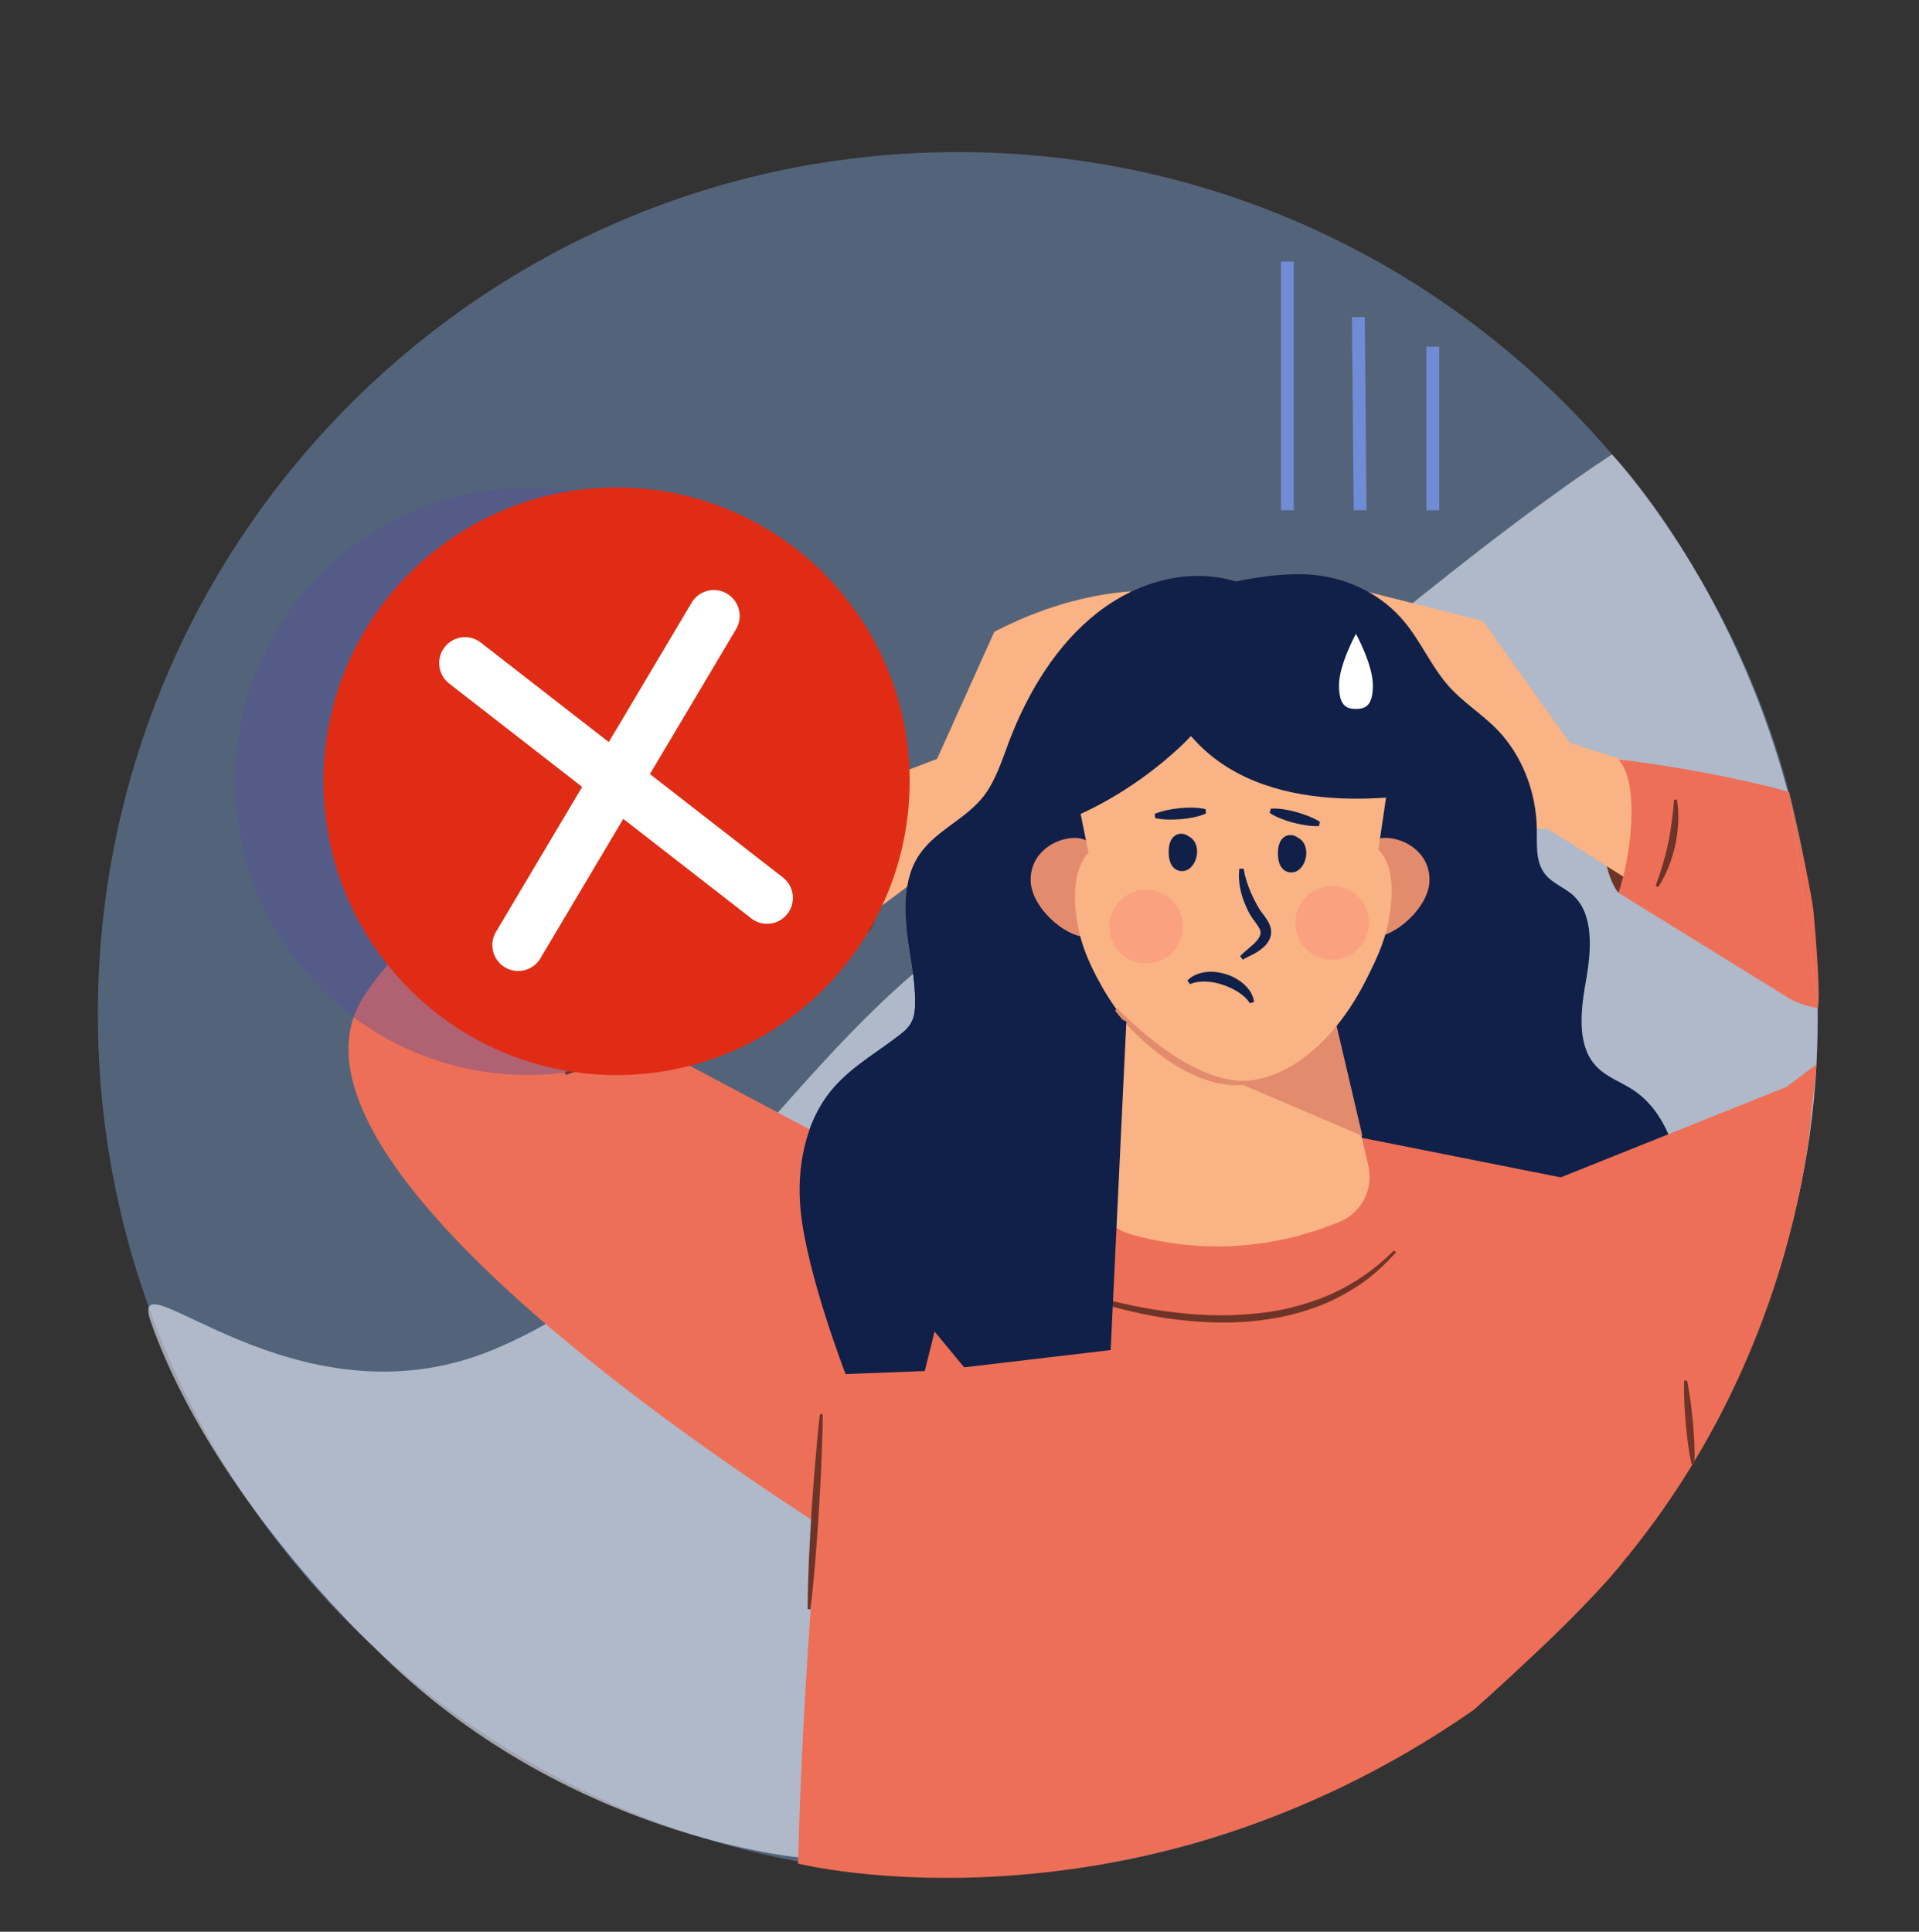
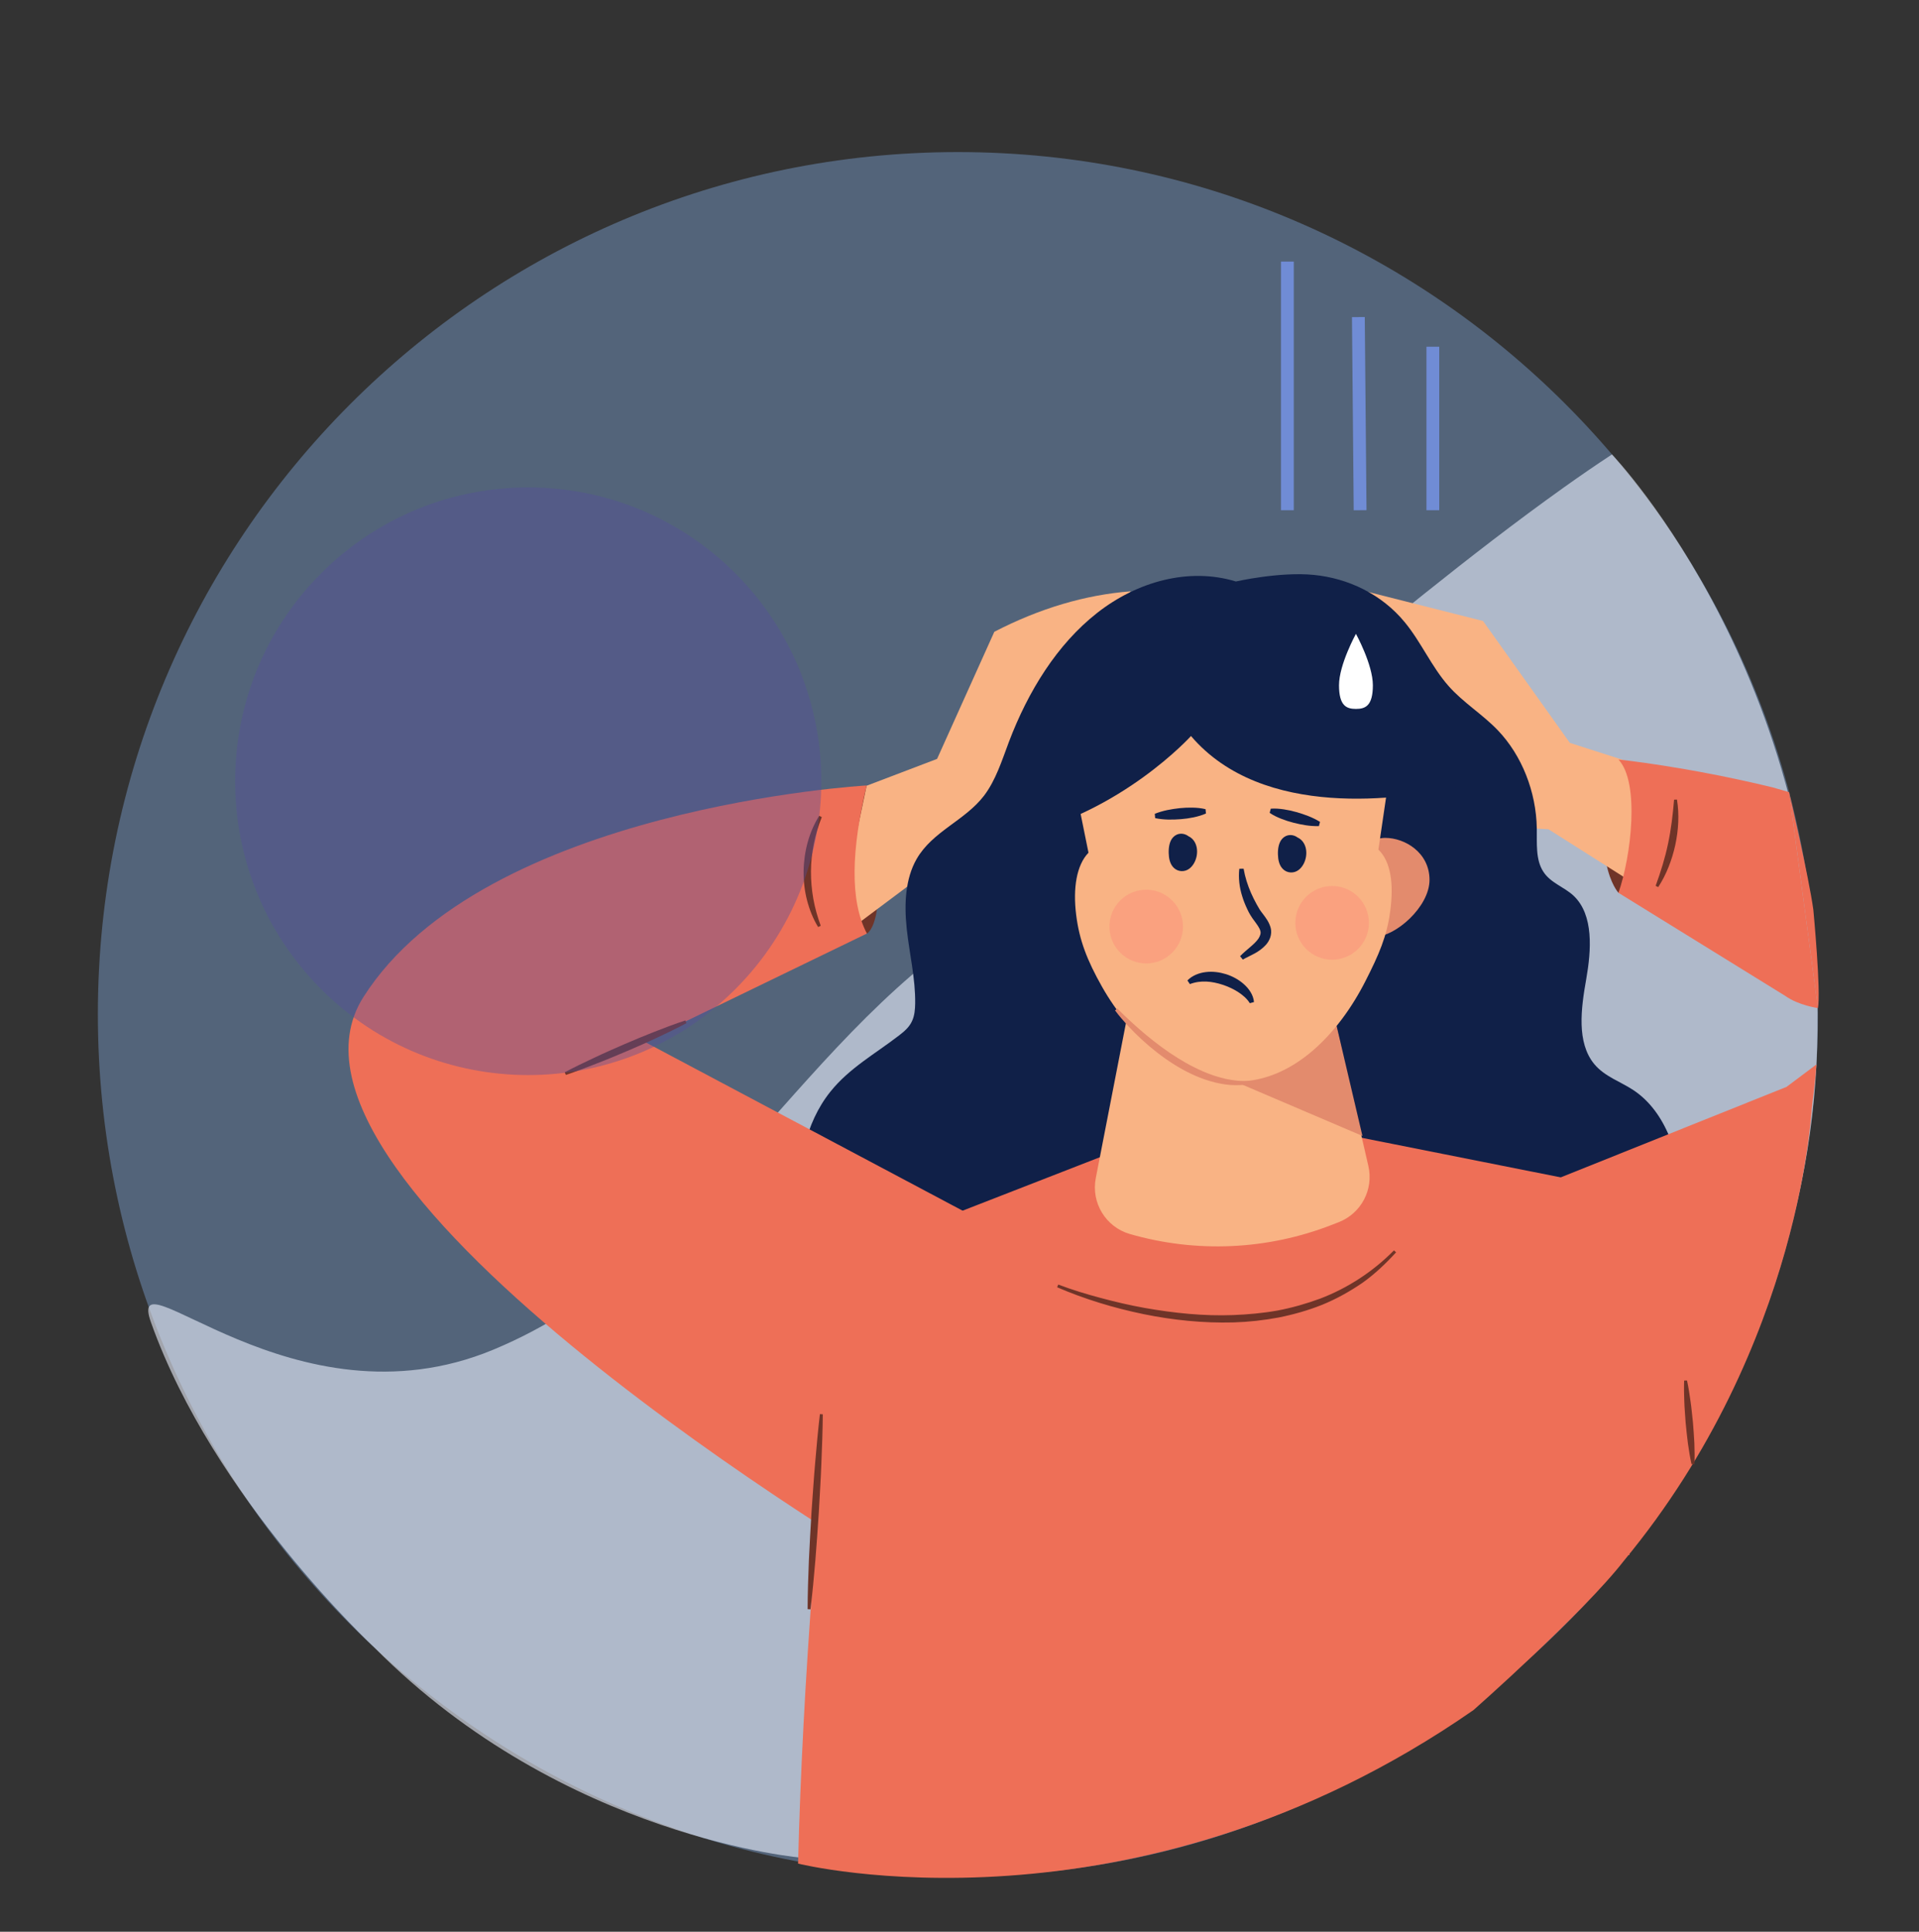
<svg xmlns="http://www.w3.org/2000/svg" width="150" height="151" viewBox="0 0 150 151" fill="none">
  <rect x="0" y="0" width="150" height="151" fill="#333333" stroke="none" />
  <path d="M74.875 146.675C112.002 146.675 142.1 116.502 142.1 79.281C142.1 42.061 112.002 11.888 74.875 11.888C37.748 11.888 7.65 42.061 7.65 79.281C7.65 116.502 37.748 146.675 74.875 146.675Z" fill="#53647A" />
  <g opacity="0.6">
    <path d="M11.804 103.375C9.731 97.54 22.936 111.99 38.553 105.505C55.457 98.484 62.48 80.493 78.128 71.243C94.077 61.814 107.253 48.793 122.234 38.106C123.467 37.228 124.723 36.36 126.002 35.523C126.002 35.523 143.463 53.74 141.984 83.2C140.505 112.659 118.196 130.775 118.196 130.775L62.815 145.232C62.815 145.232 44.128 143.747 29.288 128.809C29.288 128.809 16.688 117.132 11.804 103.373V103.375Z" fill="#EDF2FF" />
  </g>
  <path d="M67.763 72.972C67.763 72.972 69.831 72.055 67.738 61.395L61.797 68.485L67.763 72.972Z" fill="#6F3428" />
  <path d="M73.247 59.322L77.722 49.385C81.278 47.549 84.834 46.494 88.39 46.221L86.88 48.124L90.095 48.587L87.654 49.844C87.654 49.844 83.603 50.651 82.733 53.156C81.865 55.663 77.778 62.822 77.593 65.647L75.44 65.922L73.249 59.322H73.247Z" fill="#F9B384" />
  <path d="M73.246 59.322L67.738 61.42L65.186 73.596L75.439 65.922L77.862 61.575L73.246 59.322Z" fill="#F9B384" />
  <path d="M126.508 69.789C126.508 69.789 123.958 67.04 126.508 59.371L131.657 65.305L126.508 69.791V69.789Z" fill="#6F3428" />
  <path d="M122.707 58.068L115.922 48.542L106.597 46.185L108.25 47.963L105.08 48.674L107.61 49.739C107.61 49.739 110.869 50.933 111.929 53.364C112.989 55.795 118.461 61.91 118.863 64.712L121.031 64.82L122.705 58.068H122.707Z" fill="#F9B384" />
  <path d="M122.706 58.068L127.519 59.611L131.849 71.67L121.033 64.82L118.28 60.673L122.706 58.068Z" fill="#F9B384" />
  <path d="M131.394 93.693C131.387 96.988 130.379 100.159 129.379 103.255L80.033 113.887L65.998 103.48C65.864 103.277 65.739 103.076 65.617 102.872C64.064 100.383 62.89 97.547 62.574 94.537C62.221 91.271 62.948 87.782 64.9 85.344C66.384 83.486 68.439 82.359 70.27 80.941C70.67 80.634 71.073 80.299 71.292 79.811C71.488 79.395 71.528 78.903 71.535 78.427C71.558 76.506 71.102 74.625 70.888 72.719C70.882 72.643 70.87 72.574 70.866 72.5C70.676 70.659 70.761 68.691 71.651 67.141C72.905 64.972 75.415 64.155 76.916 62.199C77.833 60.995 78.313 59.454 78.862 57.992C80.363 54.037 82.625 50.369 85.755 47.914C88.879 45.46 92.925 44.331 96.604 45.453C96.604 45.453 100.04 44.673 102.695 44.939C105.356 45.199 107.996 46.433 109.807 48.643C111.077 50.182 111.909 52.134 113.225 53.621C114.385 54.934 115.875 55.827 117.082 57.088C118.952 59.045 120.078 61.881 120.125 64.757C120.143 65.92 120.02 67.195 120.634 68.136C121.205 69.029 122.267 69.324 123.012 70.029C124.583 71.523 124.386 74.278 123.987 76.546C123.583 78.82 123.22 81.495 124.623 83.184C125.437 84.161 126.662 84.539 127.688 85.221C130.205 86.894 131.4 90.39 131.394 93.689V93.693Z" fill="#102048" />
  <path d="M126.941 121.992C123.775 126.081 115.184 133.667 115.184 133.667C88.524 152.21 62.382 145.673 62.382 145.673C62.73 131.728 63.964 115.815 65.933 98.26L89.22 89.193L103.846 88.422L129.058 93.438L141.643 86.23C141.643 86.23 140.951 105.059 126.941 121.992Z" fill="#EE6F57" />
  <path d="M67.763 72.972L50.346 81.413L79.406 96.847L69.976 122.894C69.976 122.894 18.974 92.797 28.404 77.942C37.835 63.086 67.738 61.398 67.738 61.398C66.569 66.35 66.395 70.38 67.763 72.974V72.972Z" fill="#EE6F57" />
  <path d="M142.1 78.798C142.1 78.798 140.601 78.599 139.55 77.85L126.508 69.789C127.501 66.958 128.193 61.156 126.508 59.371C126.508 59.371 131.789 59.904 138.593 61.557L139.847 61.923" fill="#EE6F57" />
  <path d="M127.387 121.545L113.229 95.547L139.644 84.96L141.986 83.204C141.986 83.204 140.594 106.05 126.943 121.545C113.292 137.04 126.943 121.545 126.943 121.545" fill="#EE6F57" />
  <path d="M88.33 78.326L85.653 92.088C85.276 94.018 86.431 95.914 88.316 96.46C93.521 97.963 99.074 97.71 104.12 95.738L104.649 95.532C106.398 94.847 107.382 92.982 106.96 91.148L103.846 77.604L88.33 78.326Z" fill="#F9B384" />
  <path d="M96.536 84.541L106.495 88.793L104.377 79.773L96.536 84.541Z" fill="#E38B6D" />
  <path d="M105.484 69.355C105.484 71.487 105.964 73.213 107.505 73.213C109.047 73.213 111.739 70.907 111.739 68.776C111.739 66.645 109.816 65.495 108.275 65.495C106.733 65.495 105.484 67.222 105.484 69.353V69.355Z" fill="#E38B6D" />
-   <path d="M86.815 69.355C86.815 71.487 86.335 73.213 84.794 73.213C83.252 73.213 80.56 70.907 80.56 68.776C80.56 66.645 82.483 65.495 84.024 65.495C85.566 65.495 86.815 67.222 86.815 69.353V69.355Z" fill="#E38B6D" />
  <path d="M107.744 66.412C108.71 67.343 108.966 69.078 108.658 71.283C108.404 73.187 107.784 74.623 106.742 76.669C104.636 80.827 101.084 84.506 96.749 84.539C91.96 84.3 88.319 80.974 86.15 77.15C84.97 75.065 84.365 73.489 84.12 71.525C83.857 69.429 84.147 67.622 85.082 66.654L83.901 60.823L83.415 57.846L96.044 53.501V53.443L96.131 53.469L96.219 53.438V53.496L109.006 57.334L108.638 60.329L107.744 66.412Z" fill="#F9B384" />
  <path d="M79.502 65.303C87.681 63.52 93.095 57.533 93.095 57.533C98.724 64.133 109.622 62.462 113.881 61.543L112.292 55.695L101.178 46.587L85.588 51.349L80.754 56.697L79.502 65.303Z" fill="#102048" />
  <path d="M82.721 100.41C83.808 100.826 84.93 101.163 86.057 101.463C87.183 101.767 88.319 102.031 89.466 102.237C91.757 102.64 94.081 102.886 96.401 102.796C97.559 102.749 98.715 102.646 99.853 102.443C100.991 102.228 102.104 101.91 103.186 101.512C105.345 100.689 107.322 99.399 108.96 97.739L109.125 97.894C108.328 98.764 107.465 99.589 106.494 100.278C105.515 100.949 104.471 101.532 103.369 101.984C102.264 102.429 101.116 102.751 99.951 102.986C98.784 103.203 97.602 103.335 96.417 103.371C94.048 103.433 91.681 103.194 89.372 102.72C87.061 102.241 84.798 101.557 82.63 100.622L82.719 100.414L82.721 100.41Z" fill="#6F3428" />
  <path d="M131.867 107.911C131.985 108.454 132.068 108.998 132.142 109.541C132.224 110.085 132.264 110.631 132.329 111.174C132.374 111.72 132.412 112.263 132.441 112.809C132.458 113.355 132.474 113.9 132.445 114.446L132.22 114.451C132.095 113.907 132.014 113.364 131.936 112.82C131.867 112.277 131.809 111.731 131.758 111.188C131.724 110.642 131.671 110.098 131.655 109.553C131.633 109.007 131.622 108.461 131.642 107.915L131.867 107.911Z" fill="#6F3428" />
  <path d="M64.314 110.555C64.303 111.829 64.258 113.102 64.204 114.372C64.158 115.645 64.071 116.915 64.006 118.186C63.923 119.456 63.832 120.724 63.731 121.994C63.622 123.263 63.508 124.531 63.352 125.797L63.127 125.783C63.131 124.508 63.178 123.236 63.227 121.963C63.288 120.691 63.357 119.42 63.435 118.15C63.531 116.882 63.604 115.609 63.718 114.341C63.825 113.073 63.941 111.805 64.088 110.539L64.314 110.552V110.555Z" fill="#6F3428" />
  <path d="M44.142 83.817C44.9 83.416 45.672 83.045 46.448 82.683C47.22 82.314 48.006 81.972 48.789 81.629C49.574 81.292 50.364 80.961 51.16 80.65C51.959 80.339 52.758 80.032 53.572 79.766L53.661 79.974C52.905 80.381 52.133 80.75 51.359 81.115C50.585 81.48 49.801 81.824 49.014 82.159C48.227 82.493 47.439 82.826 46.64 83.132C45.844 83.445 45.045 83.75 44.231 84.025L44.142 83.817Z" fill="#6F3428" />
  <path d="M64.236 63.874C63.689 65.238 63.397 66.669 63.39 68.112C63.386 68.832 63.45 69.552 63.575 70.263C63.7 70.977 63.903 71.675 64.153 72.366L63.95 72.464C63.553 71.822 63.274 71.106 63.082 70.371C62.891 69.633 62.806 68.868 62.815 68.105C62.837 66.582 63.232 65.05 64.033 63.768L64.234 63.871L64.236 63.874Z" fill="#6F3428" />
  <path d="M129.415 69.243C129.812 68.148 130.156 67.054 130.388 65.931C130.626 64.808 130.758 63.675 130.856 62.509L131.082 62.5C131.273 63.675 131.2 64.887 130.95 66.052C130.693 67.215 130.263 68.349 129.616 69.344L129.415 69.243Z" fill="#6F3428" />
  <path d="M107.311 53.565C107.311 51.944 105.988 49.546 105.988 49.546C105.988 49.546 104.665 51.946 104.665 53.565C104.665 55.185 105.258 55.415 105.988 55.415C106.718 55.415 107.311 55.187 107.311 53.565Z" fill="white" />
  <path opacity="0.4" d="M104.125 75.021C105.713 75.021 107.001 73.73 107.001 72.138C107.001 70.546 105.713 69.255 104.125 69.255C102.537 69.255 101.25 70.546 101.25 72.138C101.25 73.73 102.537 75.021 104.125 75.021Z" fill="#FC8879" />
  <path opacity="0.4" d="M91.628 74.467C92.751 73.341 92.751 71.516 91.628 70.39C90.505 69.264 88.684 69.264 87.561 70.39C86.438 71.516 86.438 73.341 87.561 74.467C88.684 75.593 90.505 75.593 91.628 74.467Z" fill="#FC8879" />
  <path d="M92.899 65.365C92.531 65.093 92.044 65.09 91.705 65.439C91.402 65.752 91.339 66.273 91.353 66.692C91.364 67.09 91.44 67.513 91.725 67.81C92.06 68.161 92.604 68.186 92.979 67.891C93.582 67.416 93.771 66.359 93.327 65.73C93.216 65.571 93.066 65.444 92.899 65.368V65.365Z" fill="#102048" />
  <path d="M101.865 65.833C101.754 65.674 101.604 65.547 101.437 65.471C101.069 65.198 100.582 65.195 100.243 65.544C99.94 65.858 99.877 66.379 99.891 66.797C99.902 67.195 99.978 67.618 100.263 67.915C100.598 68.266 101.142 68.291 101.517 67.996C102.12 67.522 102.309 66.464 101.865 65.835V65.833Z" fill="#102048" />
  <path d="M97.207 67.904C97.321 68.57 97.524 69.197 97.787 69.801C97.923 70.1 98.064 70.398 98.226 70.686C98.307 70.823 98.396 70.988 98.467 71.102C98.543 71.221 98.648 71.353 98.753 71.491C98.96 71.771 99.201 72.082 99.326 72.538C99.389 72.764 99.366 73.057 99.293 73.269C99.217 73.493 99.099 73.685 98.963 73.842C98.405 74.464 97.72 74.681 97.144 75.007L96.932 74.743C97.437 74.22 98.043 73.838 98.365 73.372C98.514 73.138 98.577 72.93 98.51 72.748C98.452 72.534 98.264 72.279 98.066 72.008C97.861 71.746 97.626 71.375 97.492 71.064C97.338 70.738 97.2 70.404 97.097 70.055C96.879 69.367 96.79 68.624 96.872 67.908L97.211 67.902L97.207 67.904Z" fill="#102048" />
  <path d="M92.816 76.64C93.191 76.253 93.733 76.045 94.264 75.984C94.802 75.92 95.34 75.996 95.844 76.152C96.348 76.316 96.823 76.57 97.225 76.928C97.62 77.279 97.97 77.763 98.019 78.328L97.693 78.418C97.459 78.044 97.127 77.772 96.763 77.534C96.395 77.302 95.993 77.116 95.578 76.978C94.744 76.705 93.861 76.6 93.008 76.924L92.819 76.644L92.816 76.64Z" fill="#102048" />
  <path d="M90.264 63.614C90.907 63.355 91.565 63.245 92.225 63.171C92.555 63.138 92.888 63.122 93.222 63.131C93.557 63.138 93.892 63.167 94.233 63.252L94.264 63.59C93.943 63.733 93.617 63.822 93.292 63.892C92.964 63.961 92.636 64.006 92.303 64.032C91.641 64.082 90.974 64.093 90.295 63.952L90.264 63.614Z" fill="#102048" />
  <path d="M103.094 64.574C102.4 64.596 101.747 64.471 101.102 64.31C100.781 64.227 100.464 64.126 100.152 64.003C99.841 63.88 99.536 63.737 99.244 63.54L99.331 63.212C99.681 63.187 100.018 63.216 100.348 63.265C100.678 63.315 101.004 63.386 101.323 63.476C101.961 63.659 102.59 63.88 103.181 64.245L103.094 64.574Z" fill="#102048" />
  <path d="M87.335 78.834C87.692 79.196 88.062 79.552 88.439 79.896C88.814 80.243 89.2 80.576 89.59 80.903C90.376 81.549 91.188 82.164 92.047 82.694C92.261 82.828 92.48 82.956 92.696 83.083C92.917 83.204 93.138 83.327 93.363 83.434C93.811 83.66 94.273 83.862 94.746 84.025C94.862 84.07 94.983 84.105 95.103 84.141C95.224 84.177 95.342 84.217 95.465 84.244C95.585 84.273 95.706 84.307 95.828 84.336L96.196 84.405C96.689 84.488 97.191 84.521 97.698 84.51L97.722 84.736C97.205 84.83 96.674 84.843 96.147 84.808C95.618 84.767 95.101 84.656 94.592 84.51C93.579 84.213 92.624 83.743 91.741 83.184C90.855 82.627 90.032 81.978 89.265 81.276C88.881 80.925 88.513 80.556 88.16 80.176C87.808 79.793 87.469 79.402 87.159 78.981L87.333 78.836L87.335 78.834Z" fill="#E38B6D" />
-   <path d="M88.042 79.847L86.815 105.531L75.364 106.882L73.052 104.087L72.285 107.171L66.096 107.408C66.096 107.408 63.049 99.549 62.572 94.539C62.261 91.269 62.946 87.784 64.898 85.347C66.382 83.488 68.437 82.361 70.268 80.943C70.668 80.636 71.071 80.301 71.29 79.813C71.486 79.397 71.526 78.905 71.533 78.429C71.555 76.508 71.1 74.627 70.886 72.721C70.879 72.645 70.868 72.576 70.864 72.502L88.044 79.845L88.042 79.847Z" fill="#102048" />
  <path d="M112 27.103V39.882" stroke="#708CD5" stroke-miterlimit="10" />
  <path d="M106.178 24.786L106.314 39.882" stroke="#708CD5" stroke-miterlimit="10" />
  <path d="M100.629 20.447V39.882" stroke="#708CD5" stroke-miterlimit="10" />
  <path opacity="0.4" d="M57.489 77.308C66.436 68.339 66.436 53.797 57.489 44.828C48.542 35.859 34.036 35.859 25.09 44.828C16.143 53.797 16.143 68.339 25.09 77.308C34.036 86.278 48.542 86.278 57.489 77.308Z" fill="#564F9B" />
-   <path d="M64.393 77.31C73.339 68.34 73.339 53.798 64.393 44.829C55.446 35.86 40.94 35.86 31.994 44.829C23.047 53.798 23.047 68.34 31.994 77.31C40.94 86.279 55.446 86.279 64.393 77.31Z" fill="#E02C14" />
-   <path d="M39.541 75.656C38.559 75.121 38.196 73.893 38.729 72.909L54.022 47.18C54.555 46.196 55.78 45.832 56.762 46.366C57.743 46.901 58.107 48.129 57.574 49.113L42.281 74.842C41.748 75.826 40.523 76.19 39.541 75.656Z" fill="white" />
-   <path d="M61.502 71.491C62.221 70.635 62.111 69.358 61.259 68.638L37.649 50.282C36.795 49.562 35.521 49.672 34.802 50.526C34.084 51.383 34.193 52.66 35.046 53.38L58.656 71.735C59.51 72.455 60.784 72.346 61.502 71.491Z" fill="white" />
  <path d="M139.847 61.921C139.847 61.921 141.4 68.602 141.741 71.115C141.741 71.115 142.353 77.588 142.098 78.798" fill="#EE6F57" />
</svg>